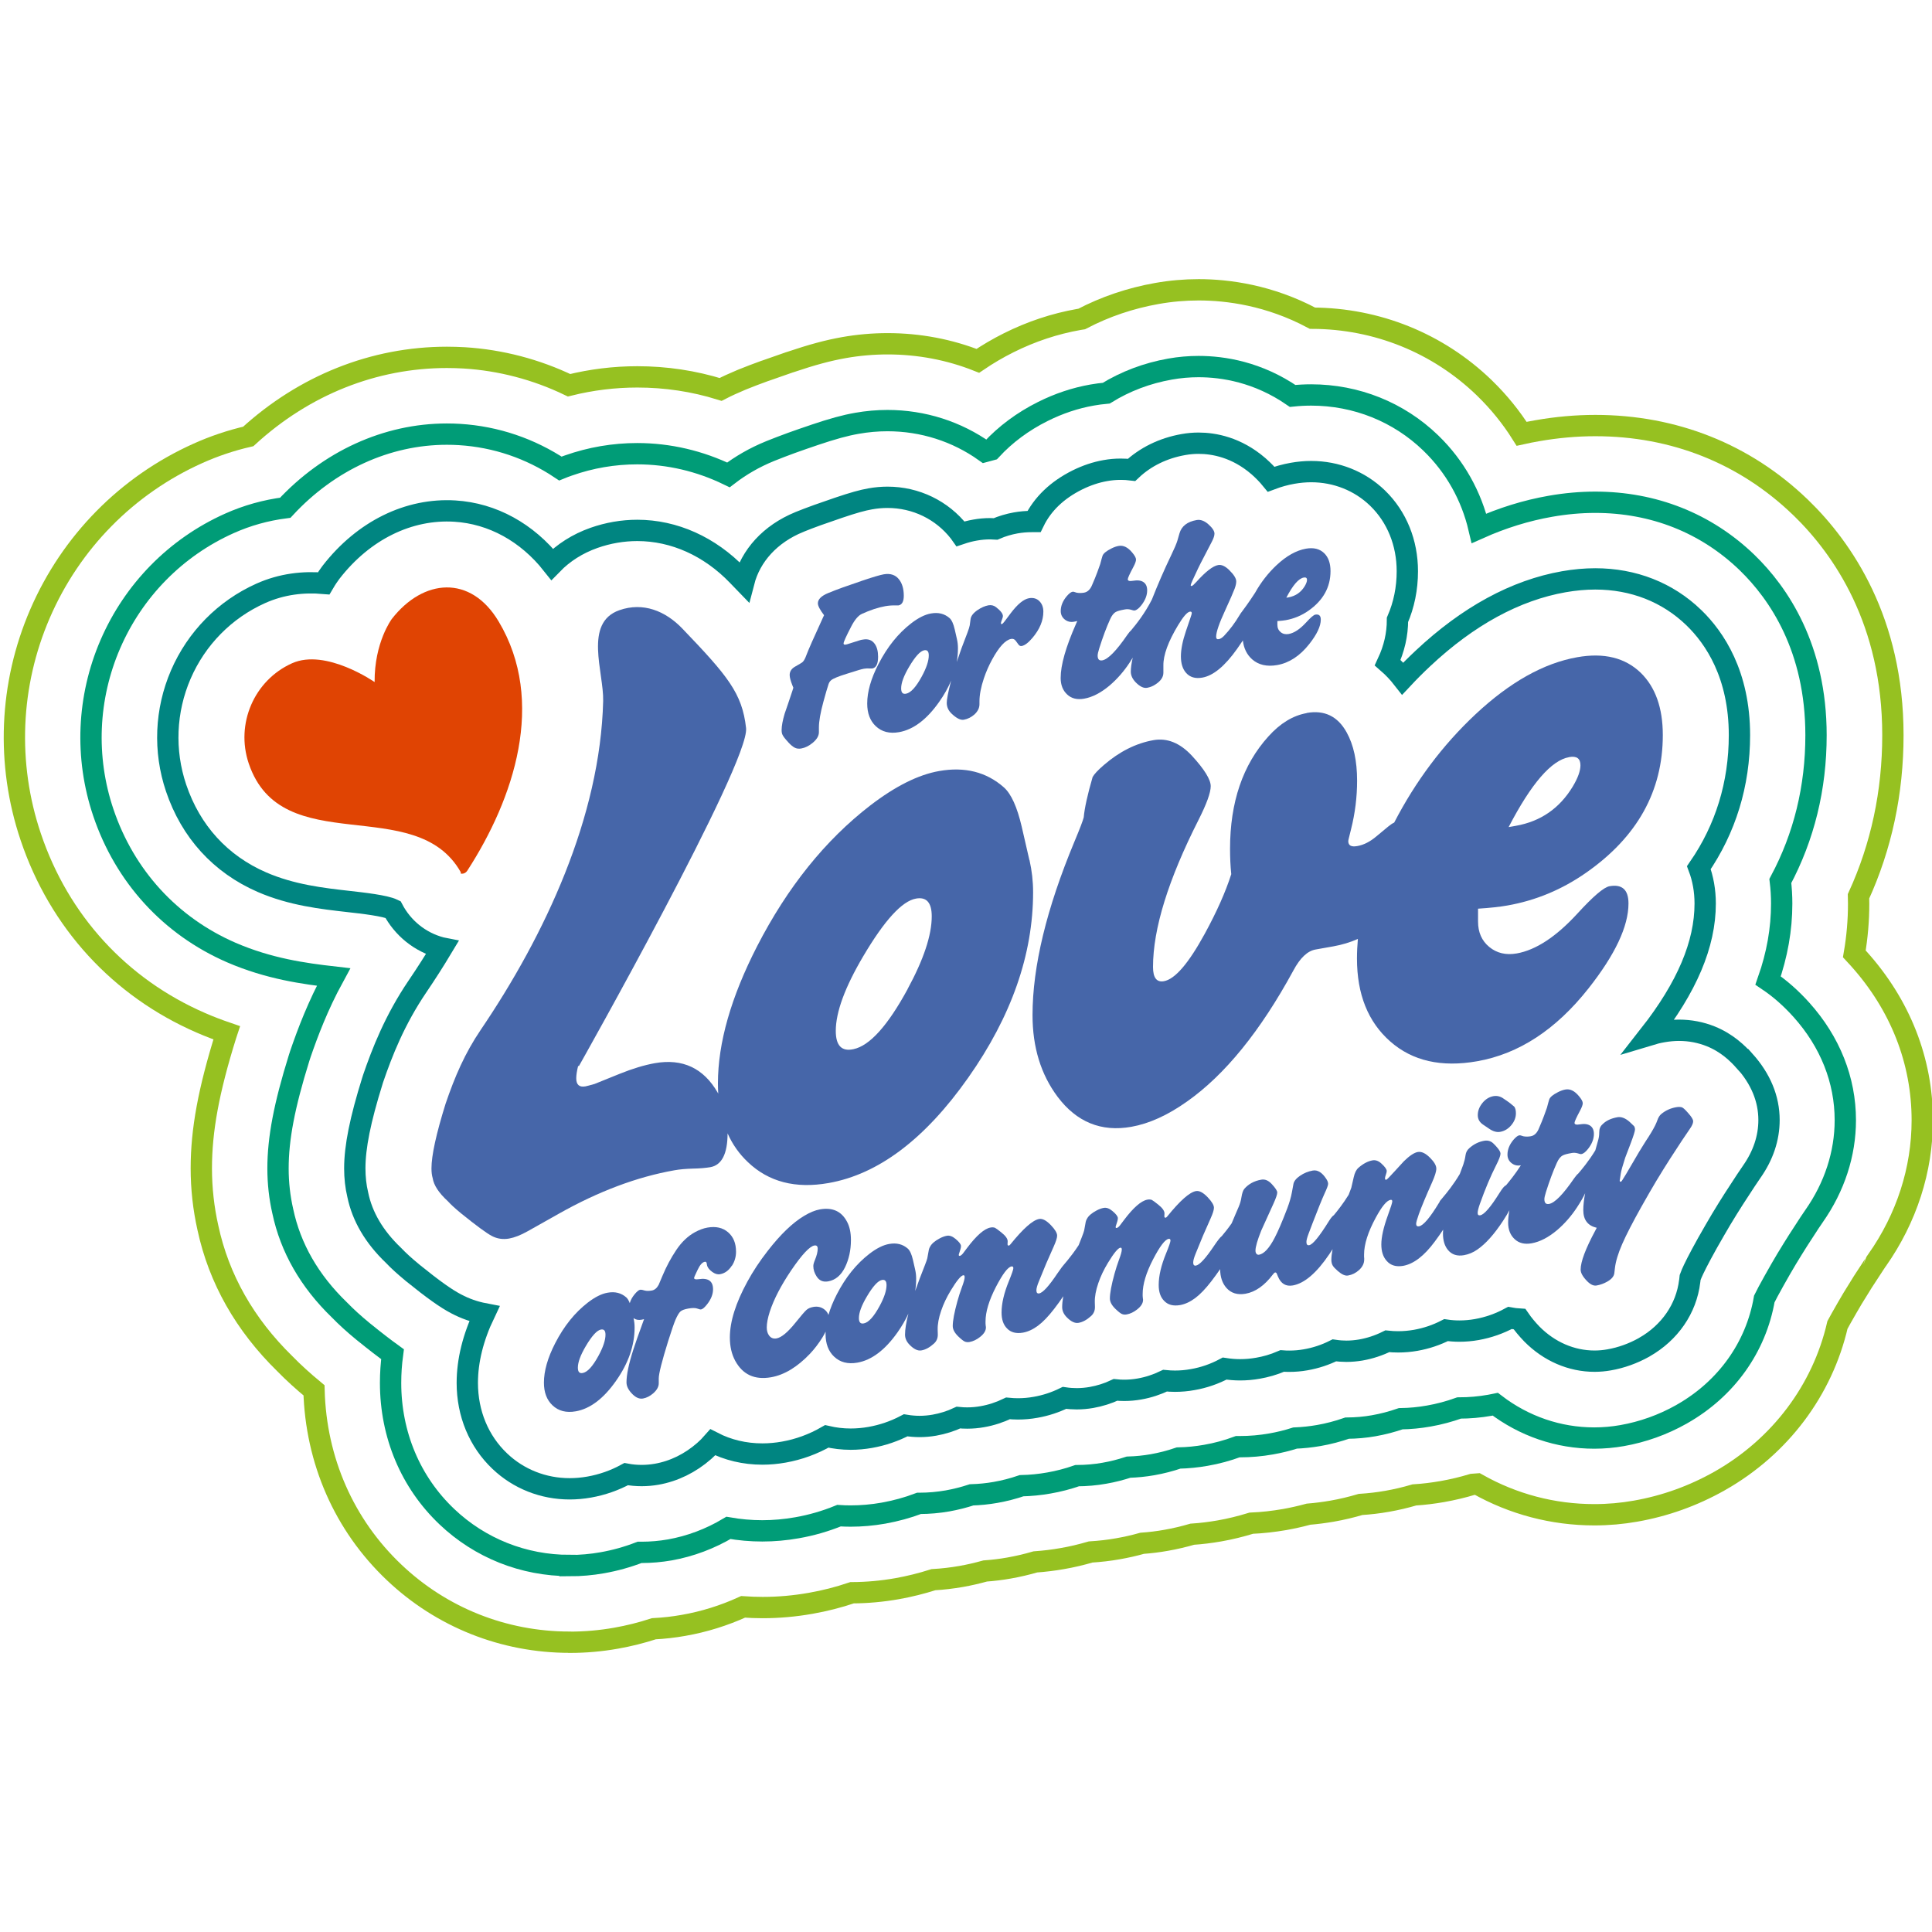
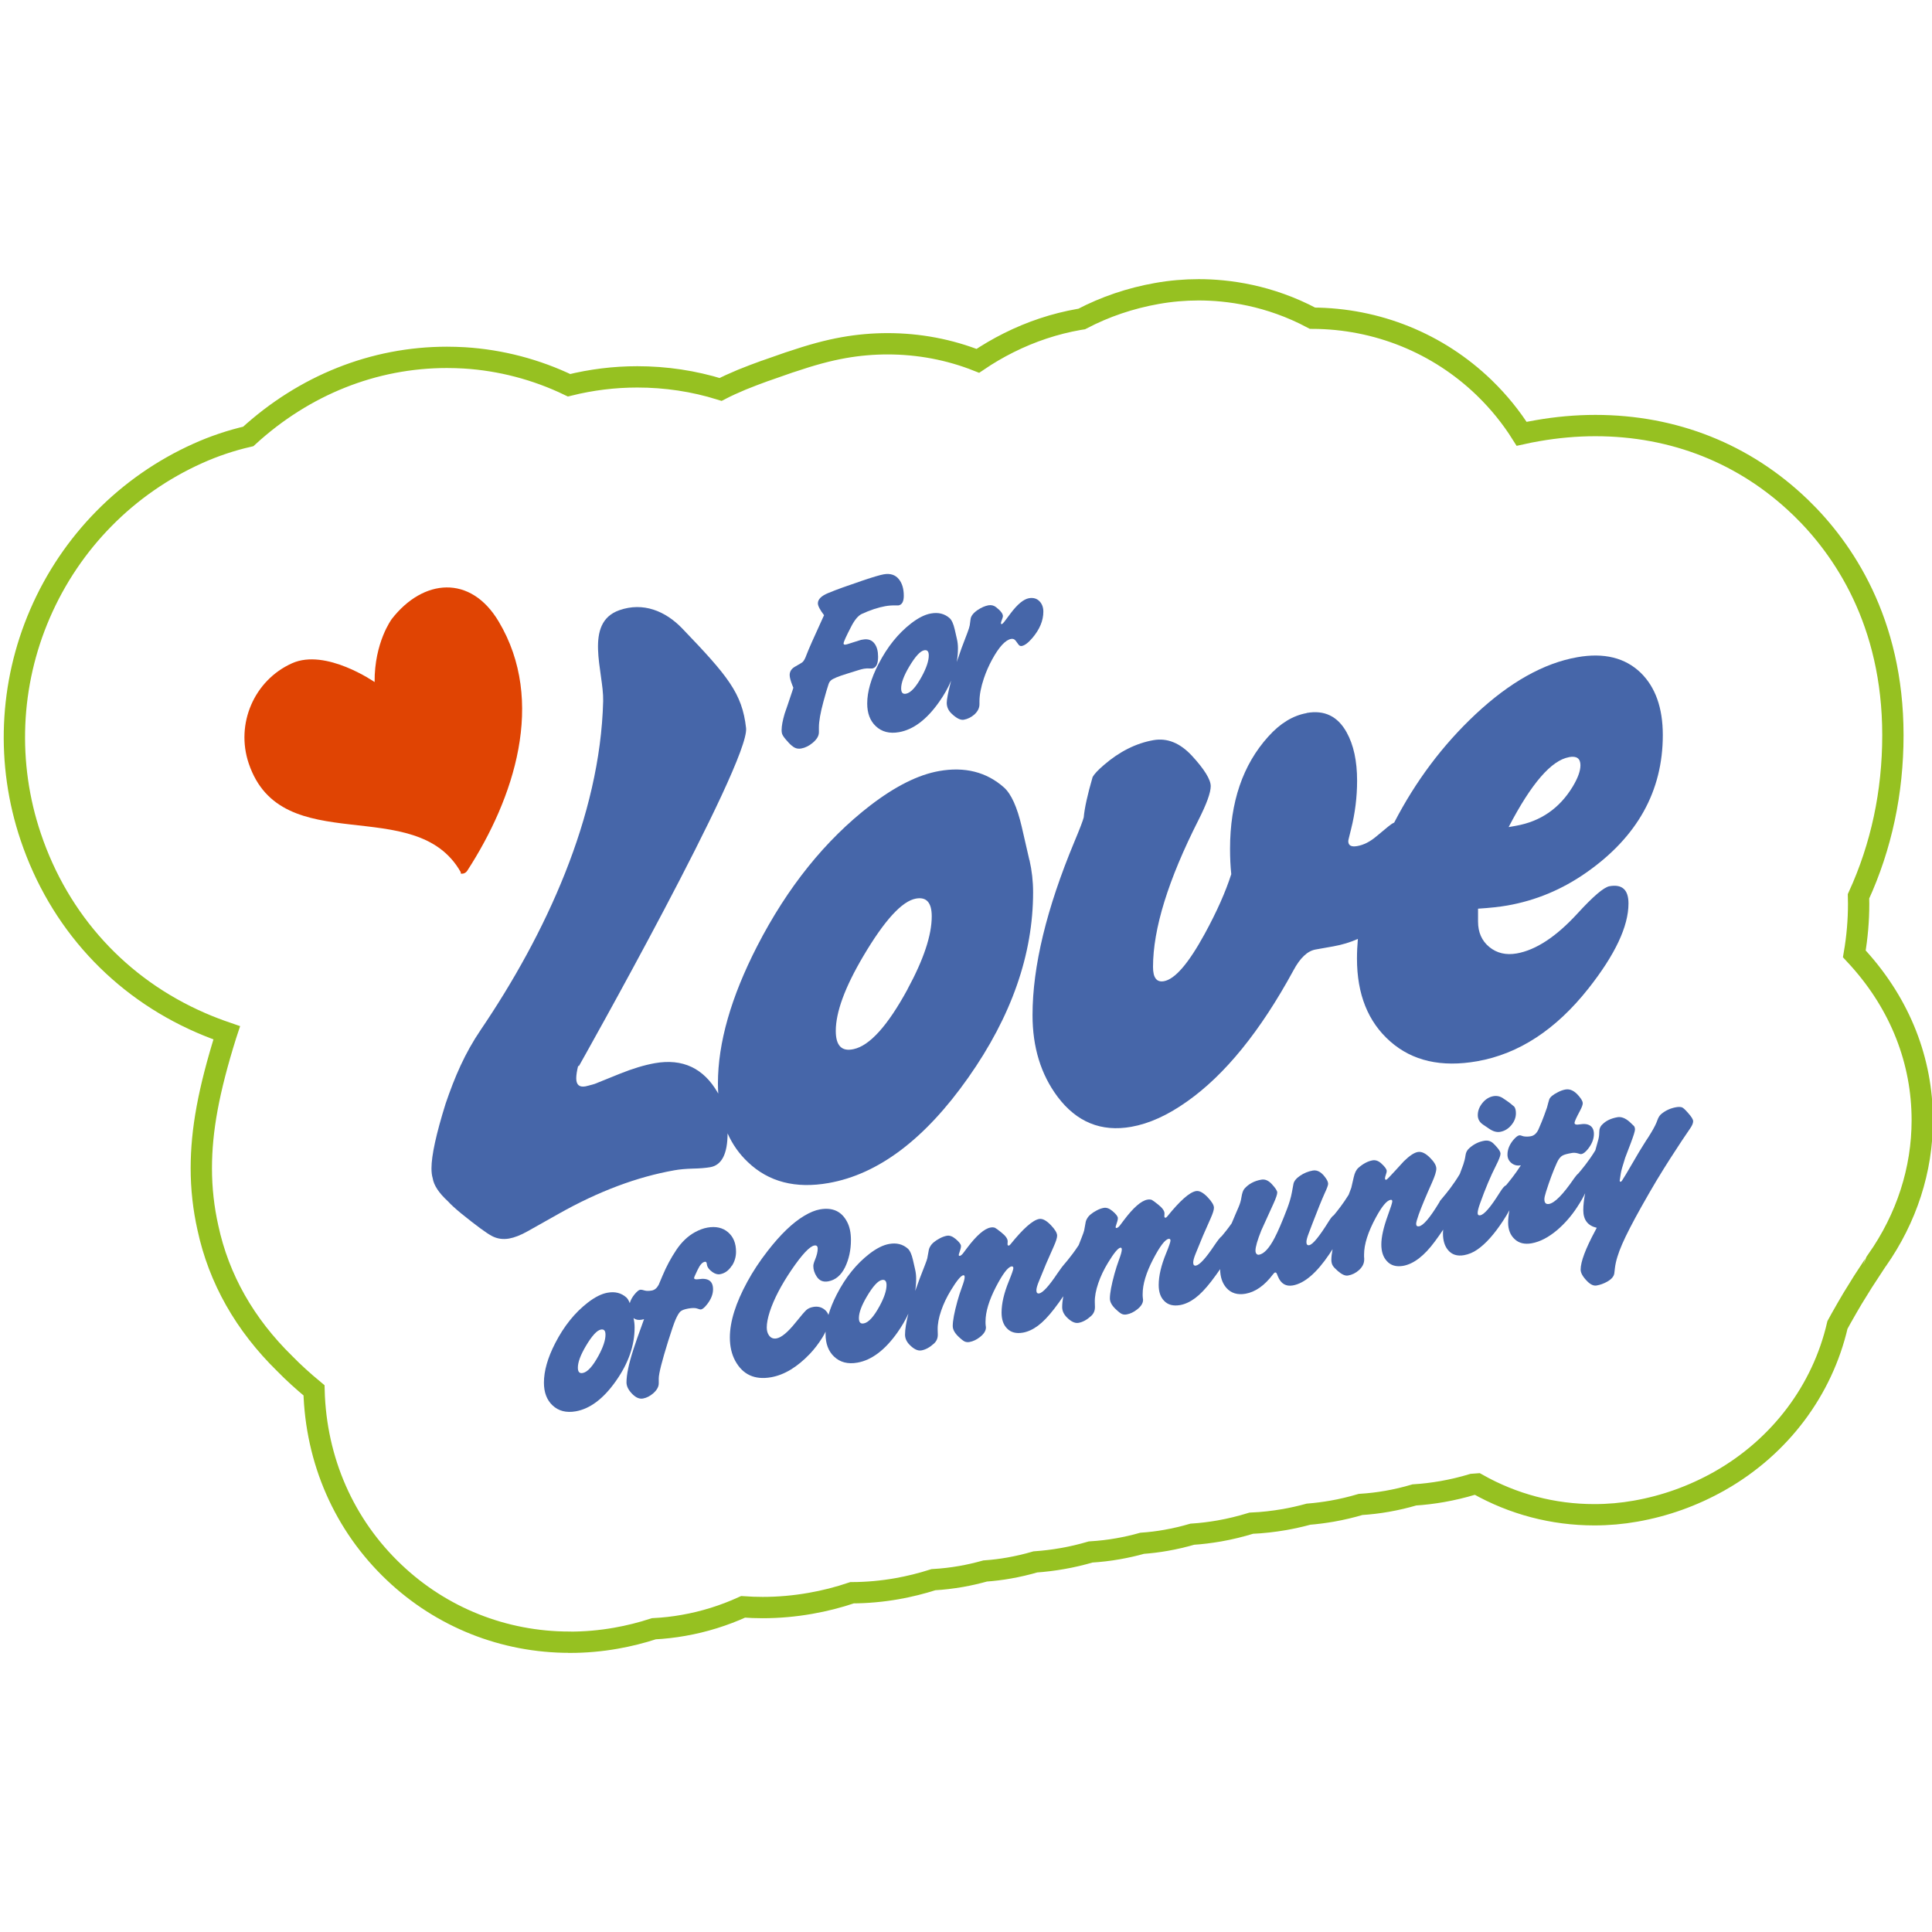
<svg xmlns="http://www.w3.org/2000/svg" id="Layer_1" viewBox="0 0 300 300">
  <defs>
    <style>.cls-1{stroke:#96c121;}.cls-1,.cls-2,.cls-3,.cls-4{fill:none;}.cls-1,.cls-2,.cls-4{stroke-miterlimit:10;stroke-width:3.31px;}.cls-2{stroke:#008581;}.cls-5{fill:#e04403;}.cls-6{fill:#4666a9;}.cls-4{stroke:#009c77;}</style>
  </defs>
  <path class="cls-1" d="m88.44,255c-10.21,0-19.88-3.85-27.24-10.84-7.76-7.35-12.15-17.36-12.44-28.27-1.74-1.44-3.18-2.75-4.51-4.11-6.24-6.1-10.27-13.21-11.97-21.14-.67-2.98-1.02-6.08-1.02-9.22,0-5.93,1.14-12.11,3.82-20.68.04-.12.08-.25.12-.37-1.31-.45-2.66-.96-4.01-1.55-12.61-5.48-22-15.73-26.42-28.88-3.82-11.34-3.31-23.65,1.44-34.64,4.8-11.11,13.51-19.96,24.52-24.9,2.51-1.13,5.13-2.01,7.82-2.63,8.68-7.95,19.49-12.28,30.85-12.28.9,0,1.81.03,2.71.08,5.63.35,11.16,1.8,16.25,4.25,3.47-.86,7.02-1.3,10.6-1.3,4.43,0,8.76.65,12.94,1.95,1.01-.52,2.04-.99,3.1-1.43.07-.03.16-.07.26-.11,1.11-.45,2.29-.9,3.48-1.33l.13-.04c1.29-.46,2.52-.89,3.66-1.28l.13-.04c3.47-1.17,5.9-1.82,8.36-2.26,2.25-.4,4.54-.6,6.81-.6,4.86,0,9.6.9,14.01,2.65,1.52-1.03,3.12-1.97,4.8-2.81,3.48-1.74,7.15-2.96,10.91-3.62.14-.02.28-.05.42-.07,3.63-1.9,7.55-3.23,11.68-3.96,2.14-.38,4.32-.57,6.48-.57,4.51,0,10.95.83,17.67,4.41,10.02.04,19.48,3.87,26.64,10.77.01.01.13.13.13.13,2.18,2.12,4.1,4.49,5.71,7.05.81-.18,1.62-.34,2.44-.48,3.02-.53,6.05-.8,9.01-.8,12.21,0,23.21,4.38,31.81,12.66.02.01.1.1.12.11,6.51,6.33,14.27,17.59,14.27,35.31,0,8.87-1.79,17.27-5.34,25.02.01.38.02.76.02,1.14,0,2.59-.22,5.2-.67,7.8.23.25.47.5.7.76,6.44,7.17,9.85,15.85,9.85,25.07,0,7.69-2.43,15.21-7.02,21.74,0,.01-.53.75-2.21,3.36-.47.74-1,1.6-1.59,2.57-.49.82-1.09,1.86-1.79,3.1-.22.39-.4.73-.56,1.02-2.34,10.13-8.89,18.86-18.2,24.17-.01,0-.16.09-.16.09-4.07,2.29-8.43,3.85-12.99,4.65-2.09.37-4.24.56-6.39.56-6.43,0-12.62-1.64-18.17-4.77-.25.02-.5.03-.75.05-1.55.47-3.12.84-4.7,1.12-1.44.25-2.89.43-4.34.52-1.39.41-2.8.74-4.22.99-1.35.24-2.74.4-4.13.49-1.45.43-2.93.78-4.41,1.04-1.22.21-2.44.37-3.67.47-1.22.33-2.46.61-3.69.83-1.73.3-3.47.5-5.2.57-1.63.5-3.29.91-4.95,1.2-1.39.24-2.8.42-4.21.51-1.34.39-2.71.71-4.07.95-1.23.22-2.47.37-3.72.46-1.23.35-2.49.63-3.74.85-1.4.25-2.82.41-4.26.5-1.44.42-2.9.77-4.36,1.02-1.4.25-2.81.42-4.22.52-1.34.39-2.71.71-4.07.95-1.23.22-2.47.37-3.72.46-1.23.34-2.47.63-3.72.85-1.43.25-2.87.42-4.31.5-1.85.59-3.74,1.06-5.65,1.4-2.32.41-4.67.62-6.99.63-2.1.71-4.25,1.26-6.43,1.64-2.48.44-4.98.66-7.45.66-1.02,0-2.03-.04-3.04-.11-2.96,1.35-6.06,2.32-9.27,2.88-1.51.27-3.05.44-4.59.52-1.92.63-3.89,1.12-5.88,1.47-2.37.42-4.78.63-7.17.63Z" />
  <path class="cls-5" d="m71.55,135.65s.61.16,1.01-.45c7.25-11.19,12.28-26.29,4.87-38.7-4.36-7.31-11.72-6.65-16.59-.39,0,0-2.72,3.62-2.67,9.8,0,0-7.57-5.27-12.82-2.92-5.89,2.64-8.8,9.41-6.73,15.55,5.1,15.14,25.9,4.5,32.92,16.88" />
-   <path class="cls-3" d="m93.32,206.46c-.63.11-1.41.97-2.36,2.58-.82,1.38-1.23,2.5-1.23,3.34,0,.66.26.93.79.82.72-.15,1.53-1.04,2.42-2.68.72-1.33,1.08-2.42,1.08-3.26,0-.61-.23-.88-.7-.8Z" />
  <path class="cls-3" d="m132.53,162.91c2.51-.52,5.3-3.63,8.39-9.31,2.51-4.62,3.76-8.39,3.76-11.31,0-2.13-.81-3.05-2.44-2.76-2.17.38-4.91,3.37-8.2,8.96-2.84,4.8-4.26,8.66-4.26,11.59,0,2.3.92,3.24,2.76,2.83Z" />
-   <path class="cls-3" d="m140.72,107.71c.72-.15,1.53-1.04,2.42-2.68.72-1.33,1.08-2.42,1.08-3.26,0-.61-.23-.88-.7-.8-.63.11-1.41.97-2.36,2.58-.82,1.38-1.23,2.5-1.23,3.34,0,.66.26.93.79.82Z" />
  <path class="cls-3" d="m200.06,92.75c1.11-.2,1.95-.78,2.54-1.76.23-.38.34-.7.34-.95,0-.3-.17-.42-.51-.37-.79.14-1.7,1.18-2.71,3.13l.2-.03s.08-.01.13-.02Z" />
  <path class="cls-3" d="m136.96,198.76c-.63.11-1.41.97-2.36,2.58-.82,1.38-1.23,2.5-1.23,3.34,0,.66.26.93.79.82.72-.15,1.53-1.04,2.42-2.68.72-1.33,1.08-2.42,1.08-3.26,0-.61-.23-.88-.7-.8Z" />
  <path class="cls-6" d="m202.9,110.73c-2.13.38-4.11,1.58-5.95,3.63-3.97,4.39-5.95,10.2-5.95,17.45,0,1.38.06,2.69.19,3.93-.88,2.75-2.25,5.84-4.13,9.28-2.51,4.59-4.61,7.03-6.33,7.34-1.13.2-1.69-.54-1.69-2.21,0-5.93,2.36-13.55,7.08-22.86,1.25-2.48,1.88-4.21,1.88-5.22s-.98-2.62-2.94-4.74c-1.84-1.97-3.82-2.77-5.95-2.4-2.71.48-5.28,1.77-7.7,3.86-.92.79-1.5,1.41-1.75,1.87-.79,2.73-1.25,4.81-1.38,6.26-.13.52-.61,1.78-1.44,3.76-4.34,10.41-6.51,19.4-6.51,26.95,0,4.97,1.29,9.19,3.88,12.66,2.96,3.95,6.79,5.51,11.46,4.68,2.76-.49,5.64-1.79,8.64-3.92,5.89-4.14,11.4-10.93,16.53-20.36,1.04-1.95,2.19-3.03,3.44-3.25.79-.14,1.34-.24,1.63-.29l1.13-.2c1.34-.24,2.61-.62,3.81-1.15-.09,1.02-.14,2.03-.14,3.04,0,5.56,1.72,9.85,5.17,12.88,3.44,3.03,7.94,4.05,13.5,3.07,6.47-1.14,12.23-4.91,17.29-11.32,4.13-5.24,6.2-9.63,6.2-13.18,0-2.13-.98-3.02-2.94-2.68-.88.15-2.55,1.58-5.01,4.27-3.3,3.59-6.43,5.64-9.4,6.17-1.67.29-3.09-.04-4.26-1-1.17-.96-1.75-2.28-1.75-3.95v-2c1.89-.12,3.4-.29,4.53-.49,4.45-.78,8.53-2.49,12.27-5.11,7.93-5.54,11.89-12.66,11.89-21.36,0-4.22-1.15-7.45-3.44-9.68-2.42-2.33-5.7-3.14-9.83-2.41-5.22.92-10.49,3.88-15.82,8.87-5.1,4.78-9.3,10.39-12.62,16.81-.27.12-.57.32-.92.61l-1.82,1.51c-1,.85-2,1.36-3.01,1.53-.92.16-1.38-.09-1.38-.77,0-.08.04-.28.12-.59l.31-1.25c.63-2.5.94-5.02.94-7.54,0-3.06-.54-5.57-1.63-7.52-1.38-2.49-3.45-3.49-6.2-3Zm40.76,6.83c1.17-.21,1.75.22,1.75,1.27,0,.88-.4,1.98-1.19,3.3-2.05,3.39-4.99,5.42-8.83,6.1-.17.03-.31.06-.44.08l-.69.12c3.51-6.76,6.64-10.38,9.39-10.86Z" />
  <path class="cls-6" d="m113.66,196.54c.42-.66.63-1.39.63-2.17,0-1.31-.41-2.32-1.24-3.03s-1.89-.95-3.2-.72c-.63.11-1.27.35-1.95.72-1.09.6-2.06,1.52-2.89,2.76-.83,1.24-1.54,2.57-2.13,3.98-.19.48-.39.95-.6,1.42-.28.52-.63.81-1.06.89-.45.08-.81.08-1.08.01l-.38-.1c-.14-.03-.26-.04-.36-.03-.22.04-.51.28-.88.73-.36.44-.6.89-.73,1.35-.16-.41-.34-.71-.54-.89-.78-.69-1.75-.94-2.9-.73-.93.16-1.95.67-3.07,1.53-2.02,1.56-3.71,3.66-5.07,6.31-1.17,2.27-1.75,4.32-1.75,6.13,0,1.5.44,2.68,1.33,3.52.93.88,2.13,1.19,3.61.93,2.22-.39,4.31-1.96,6.24-4.71,1.94-2.75,2.9-5.51,2.9-8.3,0-.48-.05-.96-.16-1.43v-.03c.33.25.74.33,1.22.25.22-.04.35-.07.41-.09l-.13.35c-.76,2.07-1.27,3.54-1.55,4.42-.7,2.18-1.05,3.86-1.05,5.05,0,.61.32,1.23.95,1.85.54.53,1.08.75,1.62.65.55-.1,1.08-.37,1.6-.82.56-.5.84-1.01.84-1.54v-.41s0-.34,0-.34c0-.75.49-2.68,1.46-5.8.53-1.68.91-2.79,1.14-3.32.28-.64.53-1.06.75-1.27.22-.21.63-.36,1.24-.47.64-.11,1.12-.11,1.44.02.26.1.45.14.54.12.24-.04.55-.31.94-.8.61-.78.92-1.56.92-2.33,0-1.27-.74-1.8-2.22-1.57-.48.07-.72.01-.72-.18,0-.07.04-.2.13-.38l.41-.88c.36-.77.73-1.19,1.12-1.26.16-.03.25.05.29.22l.05.28c.07.37.34.73.81,1.07.43.31.84.43,1.21.36.75-.13,1.36-.58,1.84-1.33Zm-20.72,13.97c-.89,1.64-1.7,2.53-2.42,2.68-.53.12-.79-.15-.79-.82,0-.84.41-1.95,1.23-3.34.95-1.61,1.74-2.47,2.36-2.58.47-.08.7.18.7.8,0,.84-.36,1.93-1.08,3.26Z" />
  <path class="cls-6" d="m233.4,170.54c-.47-.31-.97-.42-1.5-.33-.66.12-1.23.47-1.71,1.06-.48.59-.72,1.22-.72,1.89,0,.6.26,1.08.79,1.45l.99.67c.6.41,1.17.57,1.71.47.66-.12,1.23-.46,1.71-1.03.48-.57.72-1.19.72-1.85,0-.44-.08-.78-.25-1.02-.45-.39-.82-.69-1.14-.9l-.61-.41Z" />
  <path class="cls-6" d="m261.99,172.67c-.36-.41-.63-.64-.79-.71-.23-.09-.54-.1-.94-.03-.85.15-1.61.49-2.27,1.03-.28.22-.49.56-.65,1.03-.16.47-.47,1.09-.94,1.87-.17.28-.3.5-.4.65-.2.32-.34.53-.4.61-.17.27-.32.52-.47.75-.34.53-.85,1.38-1.53,2.56-.89,1.54-1.47,2.5-1.73,2.89-.07.11-.14.17-.2.18-.11.02-.16-.04-.16-.17,0-.06,0-.11.02-.15l.14-.93c.06-.42.29-1.25.69-2.48.01-.05.3-.81.87-2.28.43-1.15.65-1.85.65-2.1,0-.2-.05-.38-.14-.52-.28-.28-.51-.5-.7-.67-.66-.58-1.29-.82-1.88-.72-1,.18-1.77.54-2.31,1.09-.35.3-.52.71-.52,1.23,0,.42-.05.8-.14,1.14l-.47,1.69c-1.05,1.72-2.13,2.99-2.65,3.6-.18.14-.4.4-.66.77-1.7,2.48-2.99,3.79-3.88,3.95-.48.08-.72-.16-.72-.74,0-.22.08-.59.25-1.13.55-1.74,1.11-3.24,1.68-4.5.25-.57.55-.96.9-1.15.24-.14.71-.27,1.41-.39.31-.06.62-.04.94.05l.31.09c.11.03.2.04.27.02.3-.05.64-.32,1.03-.81.6-.77.9-1.54.9-2.31,0-.59-.19-1.02-.57-1.28-.38-.26-.92-.33-1.61-.21-.55.1-.83.02-.83-.23,0-.19.28-.81.83-1.84.3-.56.45-.96.45-1.22,0-.26-.2-.63-.6-1.1-.67-.81-1.37-1.15-2.09-1.02-.35.06-.73.19-1.14.4-.78.39-1.24.77-1.37,1.13-.06.17-.18.6-.36,1.29-.34.97-.61,1.7-.81,2.18-.18.43-.32.75-.41.97-.29.76-.72,1.19-1.3,1.29-.41.07-.79.07-1.15,0l-.41-.13c-.07-.02-.15-.03-.23-.01-.24.04-.54.28-.9.7-.61.73-.92,1.5-.92,2.29,0,.54.21.98.62,1.31.41.33.89.45,1.43.35.01,0,.02,0,.03,0-.91,1.42-1.81,2.51-2.32,3.12,0,0,0,0,0,0-.2.04-.54.43-1.01,1.19-1.37,2.19-2.36,3.34-2.98,3.45-.26.05-.4-.07-.4-.36s.12-.78.36-1.45c.82-2.3,1.65-4.27,2.49-5.92.47-.92.7-1.54.7-1.84,0-.25-.2-.61-.61-1.06-.22-.25-.34-.38-.38-.4-.41-.47-.93-.65-1.55-.54-.85.15-1.62.53-2.31,1.15-.33.29-.52.64-.58,1.08-.07.51-.19.99-.35,1.46-.09.25-.27.73-.54,1.46-.99,1.67-2.04,2.95-2.64,3.66-.06.06-.13.14-.19.23-.15.18-.26.31-.3.36l.03.02c-.04.07-.09.13-.13.21-1.4,2.31-2.43,3.53-3.1,3.65-.3.05-.45-.08-.45-.39,0-.22.14-.71.41-1.48.42-1.17,1.11-2.82,2.07-4.97.43-.97.65-1.67.65-2.12,0-.47-.32-1.03-.96-1.67-.7-.71-1.33-1.01-1.91-.91-.57.1-1.29.58-2.16,1.43-.05.04-.53.57-1.44,1.57-.78.86-1.21,1.3-1.3,1.31-.13.02-.2-.05-.2-.22,0-.12.05-.33.16-.64.07-.2.11-.37.11-.49,0-.28-.28-.67-.83-1.17-.44-.41-.91-.58-1.39-.49-.71.13-1.44.51-2.18,1.16-.33.29-.57.77-.72,1.44-.24,1.06-.37,1.61-.38,1.65l-.41,1.09c-.86,1.39-1.73,2.48-2.3,3.17-.19.11-.45.41-.76.91-1.49,2.4-2.51,3.65-3.07,3.75-.29.05-.43-.12-.43-.5,0-.26.11-.69.33-1.27l.61-1.61c.81-2.12,1.44-3.67,1.89-4.67.36-.77.54-1.26.54-1.47,0-.23-.1-.5-.31-.81-.64-.97-1.33-1.39-2.07-1.26-.72.13-1.38.4-1.98.81-.6.41-.93.83-1.02,1.25l-.25,1.35c-.14.77-.39,1.6-.72,2.48-.79,2.07-1.44,3.58-1.95,4.55-.84,1.62-1.65,2.49-2.42,2.63-.17.03-.3-.02-.41-.14-.1-.12-.15-.29-.15-.5,0-.58.3-1.62.9-3.12l1.88-4.14c.4-.88.6-1.46.6-1.76,0-.26-.28-.7-.85-1.31-.52-.56-1.06-.79-1.64-.68-1.09.19-1.97.67-2.62,1.42-.2.24-.35.68-.45,1.31-.07.49-.22,1.01-.45,1.54-.23.53-.39.9-.47,1.09-.2.45-.4.92-.6,1.42-.59.84-1.14,1.52-1.53,1.98-.23.16-.62.65-1.18,1.48-1.31,1.96-2.26,2.99-2.83,3.1-.29.05-.43-.11-.43-.48,0-.3.13-.78.4-1.43l1.12-2.73,1.19-2.7c.34-.76.51-1.31.51-1.64,0-.41-.33-.95-.97-1.63-.7-.73-1.3-1.05-1.82-.96-1,.18-2.48,1.49-4.46,3.94-.1.11-.17.18-.23.19-.16.03-.23-.06-.22-.25l.02-.38c.02-.4-.31-.88-1.01-1.43-.48-.38-.8-.62-.96-.7-.19-.07-.42-.09-.68-.04-.96.17-2.18,1.23-3.64,3.17l-.61.81c-.19.25-.37.39-.52.42-.11.02-.16-.03-.16-.13,0-.06,0-.11.02-.15l.23-.73c.06-.19.09-.36.09-.52,0-.26-.28-.64-.85-1.11-.48-.4-.93-.56-1.35-.48-.34.06-.7.19-1.08.39-.78.41-1.29.85-1.52,1.31-.11.18-.19.4-.23.69l-.2,1.1c-.04.17-.16.54-.38,1.09-.16.41-.32.81-.47,1.2-1.27,1.95-2.49,3.22-2.62,3.43h0c-.19.25-.42.57-.69.97-1.31,1.96-2.26,3-2.83,3.1-.29.05-.43-.11-.43-.48,0-.3.13-.78.4-1.42l1.12-2.73,1.19-2.7c.34-.76.51-1.31.51-1.64,0-.41-.32-.95-.97-1.63-.7-.73-1.31-1.05-1.82-.96-1,.18-2.48,1.49-4.46,3.94-.1.11-.17.18-.23.19-.16.03-.23-.06-.22-.25l.02-.38c.02-.4-.31-.88-1.01-1.43-.48-.38-.8-.62-.96-.7-.19-.07-.42-.09-.69-.04-.96.17-2.18,1.23-3.64,3.17l-.61.81c-.19.25-.37.39-.52.42-.11.02-.16-.03-.16-.13,0-.06,0-.11.02-.15l.23-.73c.06-.19.09-.36.09-.52,0-.26-.28-.64-.85-1.11-.48-.4-.93-.56-1.35-.48-.34.06-.7.19-1.08.39-.78.41-1.29.85-1.52,1.31-.11.18-.19.4-.23.69l-.2,1.1c-.04.17-.16.54-.38,1.09-.58,1.46-1.08,2.78-1.5,3.99.1-.63.15-1.27.15-1.9,0-.48-.05-.96-.16-1.43l-.34-1.49c-.2-.88-.47-1.46-.79-1.75-.78-.69-1.75-.94-2.9-.73-.93.16-1.95.67-3.07,1.53-2.02,1.56-3.71,3.66-5.07,6.31-.57,1.11-1,2.17-1.29,3.18-.12-.33-.33-.62-.63-.85-.49-.38-1.07-.51-1.73-.39-.44.08-.8.23-1.06.47-.26.23-.82.88-1.68,1.95-1.21,1.51-2.21,2.34-2.98,2.47-.47.08-.85-.07-1.14-.45-.24-.33-.36-.75-.36-1.25,0-.67.16-1.49.47-2.46.64-1.95,1.76-4.1,3.35-6.45,1.65-2.42,2.84-3.69,3.57-3.82.35-.06.52.11.52.5,0,.47-.14,1.05-.43,1.75-.17.41-.25.72-.25.93,0,.55.17,1.1.51,1.62.41.65,1,.91,1.79.77,1.13-.2,2-.93,2.62-2.18.61-1.26.92-2.67.92-4.25,0-1.13-.2-2.07-.6-2.82-.85-1.63-2.25-2.27-4.2-1.93-.75.13-1.57.47-2.47,1.01-1.79,1.07-3.67,2.88-5.65,5.43-1.24,1.59-2.29,3.18-3.16,4.78-1.82,3.33-2.72,6.22-2.72,8.67,0,1.4.28,2.6.83,3.62,1.17,2.15,3.02,3,5.56,2.56,2.06-.36,4.07-1.58,6.04-3.64.7-.74,1.34-1.58,1.93-2.52.2-.33.37-.64.51-.93,0,.13-.01.25-.01.37,0,1.5.44,2.68,1.33,3.52.93.88,2.13,1.19,3.61.93,2.22-.39,4.3-1.96,6.24-4.71.68-.97,1.24-1.93,1.68-2.9-.34,1.35-.52,2.44-.52,3.26,0,.56.23,1.09.7,1.57.67.69,1.29.98,1.84.88.65-.11,1.3-.47,1.95-1.06.41-.37.61-.84.6-1.42l-.02-.73c-.02-.86.16-1.84.54-2.95.36-1.06.86-2.11,1.5-3.16.91-1.5,1.56-2.29,1.93-2.35.14-.03.22.07.22.29,0,.28-.14.8-.43,1.57-.26.72-.5,1.45-.7,2.18-.48,1.74-.72,3.02-.72,3.84,0,.53.29,1.07.87,1.63.46.44.79.7,1.01.79.22.09.46.11.74.06.54-.1,1.08-.35,1.61-.77.61-.48.92-.97.92-1.48,0-.04,0-.12-.03-.26-.02-.13-.03-.26-.03-.36v-.18s0-.08,0-.14c0-1.49.54-3.27,1.61-5.35,1.05-2.02,1.85-3.09,2.42-3.19.19-.03.29.06.29.27,0,.2-.23.87-.69,2-.76,1.85-1.14,3.48-1.14,4.89,0,1.08.28,1.9.85,2.47.59.62,1.41.83,2.47.65.78-.14,1.56-.5,2.34-1.08.78-.58,1.61-1.45,2.5-2.6.55-.72,1.03-1.37,1.42-1.97-.11.64-.17,1.21-.17,1.68,0,.56.23,1.09.7,1.57.67.69,1.29.98,1.84.88.65-.11,1.3-.47,1.95-1.06.41-.37.61-.84.6-1.42l-.02-.73c-.02-.86.16-1.84.54-2.95.36-1.06.86-2.11,1.5-3.16.91-1.5,1.56-2.29,1.93-2.35.14-.03.22.07.22.29,0,.28-.14.8-.43,1.57-.26.72-.5,1.45-.7,2.18-.48,1.74-.72,3.03-.72,3.84,0,.53.29,1.07.87,1.63.46.44.79.7,1.01.79s.46.11.74.06c.54-.1,1.08-.35,1.61-.77.61-.48.92-.97.92-1.48,0-.04,0-.12-.03-.26-.02-.13-.03-.26-.03-.36v-.18s0-.08,0-.14c0-1.49.54-3.28,1.61-5.35,1.05-2.02,1.85-3.09,2.42-3.19.19-.03.29.06.29.27,0,.2-.23.87-.69,2-.76,1.85-1.14,3.48-1.14,4.89,0,1.08.28,1.9.85,2.47.59.62,1.41.83,2.47.65.78-.14,1.56-.5,2.34-1.08.78-.58,1.61-1.45,2.5-2.6.53-.69.99-1.33,1.38-1.9.01,1.22.34,2.2.99,2.93.73.81,1.71,1.1,2.94.89,1.54-.27,2.96-1.27,4.26-2.99.14-.19.26-.3.34-.31.12-.02.21.04.27.19l.18.44c.46,1.11,1.23,1.57,2.31,1.38,1.8-.32,3.7-1.94,5.68-4.88.18-.26.34-.51.49-.75-.13.68-.19,1.23-.19,1.64,0,.36.07.65.2.88.13.23.39.51.78.85.64.56,1.17.8,1.61.72.64-.11,1.2-.39,1.7-.84.54-.49.81-1.04.81-1.65v-.2s-.02-.1-.02-.19v-.38c0-1.58.61-3.51,1.84-5.77.93-1.71,1.68-2.62,2.27-2.72.18-.03.27.05.27.24,0,.2-.23.93-.69,2.18-.67,1.85-1.01,3.35-1.01,4.51,0,1.09.28,1.95.85,2.57.61.69,1.46.93,2.53.75,1.64-.29,3.28-1.55,4.92-3.77.5-.67.93-1.29,1.3-1.85-.02.2-.03.39-.03.57,0,1.11.26,1.97.79,2.6.59.71,1.42.98,2.49.79.71-.13,1.4-.41,2.06-.87,1.29-.89,2.62-2.37,3.99-4.46.4-.61.73-1.16.99-1.65-.13.71-.2,1.35-.2,1.93,0,1.08.34,1.94,1.01,2.56.67.63,1.55.84,2.63.65,1.3-.23,2.63-.92,3.99-2.07,1.15-.99,2.18-2.16,3.07-3.52.56-.85.98-1.58,1.26-2.19-.19,1-.29,1.88-.29,2.62,0,1.52.7,2.43,2.09,2.75l-.23.44c-1.52,2.83-2.27,4.84-2.27,6.05,0,.52.34,1.12,1.03,1.82.51.51.99.73,1.44.65.58-.1,1.13-.3,1.66-.6.67-.38,1.04-.82,1.1-1.31l.09-.77c.12-1.06.5-2.31,1.13-3.75.63-1.45,1.63-3.38,2.99-5.81.89-1.58,1.66-2.91,2.31-4,.78-1.29,1.5-2.45,2.15-3.46,1.41-2.18,2.42-3.72,3.05-4.61.35-.49.52-.89.52-1.19,0-.28-.25-.69-.76-1.26Zm-125.41,30.14c-.89,1.64-1.7,2.53-2.42,2.68-.53.12-.79-.15-.79-.82,0-.84.41-1.95,1.23-3.34.95-1.61,1.74-2.47,2.36-2.58.47-.08.7.18.7.8,0,.84-.36,1.93-1.08,3.26Z" />
  <path class="cls-6" d="m122.39,115.25c.41.45.76.73,1.06.87s.63.17.99.1c.6-.11,1.18-.4,1.75-.87.65-.54.97-1.09.97-1.65v-.74c0-.94.23-2.27.7-4,.35-1.28.61-2.18.79-2.7.08-.26.21-.46.38-.61.29-.27,1.11-.61,2.47-1.03l1.89-.59c.28-.08.53-.15.76-.19.3-.05.61-.07.94-.04.14.01.26,0,.36,0,.6-.11.9-.71.9-1.82,0-.84-.17-1.51-.52-2-.42-.59-1.03-.81-1.82-.67-.2.02-.41.07-.63.15l-1.8.57s-.13.04-.25.06c-.23.04-.34-.02-.34-.17,0-.24.4-1.12,1.19-2.64.54-1.05,1.09-1.69,1.64-1.95,1.31-.6,2.52-1,3.63-1.2.55-.1,1.12-.14,1.7-.12.17,0,.29,0,.36,0,.55-.1.83-.6.83-1.5,0-1.07-.25-1.92-.74-2.54-.55-.71-1.35-.97-2.38-.79-.55.1-1.62.41-3.19.94-.96.33-2.01.69-3.14,1.09-.78.28-1.54.57-2.27.87-1.08.44-1.62.98-1.62,1.6,0,.4.32,1.01.96,1.85l-.2.43c-1.42,3.09-2.26,5-2.53,5.73-.2.57-.41.94-.61,1.12-.07.07-.46.31-1.17.71-.55.31-.83.75-.83,1.3,0,.36.14.88.41,1.57l.16.4-.14.46c-.57,1.71-.97,2.9-1.21,3.57-.31,1.05-.47,1.9-.47,2.54,0,.34.05.6.16.78.1.22.38.59.87,1.11Z" />
  <path class="cls-6" d="m136.41,103.11c-1.17,2.27-1.75,4.32-1.75,6.13,0,1.5.44,2.68,1.33,3.52.93.88,2.13,1.19,3.61.93,2.22-.39,4.31-1.96,6.24-4.71.77-1.09,1.39-2.19,1.85-3.29-.02.09-.05.18-.07.27-.41,1.61-.61,2.67-.61,3.17,0,.64.25,1.2.74,1.67.76.73,1.4,1.05,1.91.96.6-.11,1.15-.38,1.64-.81.53-.49.79-1.02.79-1.6v-.43c0-1.03.23-2.22.68-3.57.35-1.04.78-2.01,1.28-2.93,1.08-1.98,2.07-3.05,2.96-3.21.29-.05.52.04.7.28l.45.61c.13.17.29.24.49.21.47-.08,1.02-.5,1.66-1.25,1.13-1.33,1.7-2.69,1.7-4.09,0-.67-.21-1.22-.62-1.63-.41-.41-.95-.56-1.61-.45-.83.15-1.77.92-2.83,2.32l-.99,1.32c-.18.23-.31.36-.4.37-.1.02-.14-.02-.14-.12,0-.08.03-.2.09-.36.14-.36.22-.62.22-.76,0-.36-.35-.82-1.05-1.37-.35-.28-.75-.37-1.19-.3-.54.1-1.1.34-1.68.73-.67.46-1.04.93-1.1,1.42l-.13.96c-.04.23-.16.62-.36,1.15-.65,1.65-1.2,3.16-1.66,4.55.13-.71.19-1.43.19-2.14,0-.48-.05-.96-.16-1.43l-.34-1.49c-.2-.88-.47-1.46-.79-1.75-.78-.69-1.75-.94-2.9-.73-.93.16-1.95.67-3.07,1.53-2.02,1.56-3.71,3.66-5.07,6.31Zm7.11-2.14c.47-.08.7.18.7.8,0,.84-.36,1.93-1.08,3.26-.89,1.64-1.7,2.53-2.42,2.68-.53.12-.79-.15-.79-.82,0-.84.41-1.95,1.23-3.34.95-1.61,1.74-2.47,2.36-2.58Z" />
-   <path class="cls-6" d="m164.7,105.28c0,1.08.34,1.94,1.01,2.56.67.63,1.55.84,2.63.65,1.3-.23,2.63-.92,3.99-2.07,1.15-.99,2.18-2.16,3.07-3.52.18-.27.34-.53.49-.78-.2.9-.3,1.62-.3,2.17,0,.58.25,1.12.74,1.64.66.68,1.26.97,1.8.87.44-.08.86-.24,1.24-.49.87-.55,1.29-1.17,1.28-1.87v-1.1c-.02-1.62.74-3.71,2.3-6.29.79-1.31,1.39-1.99,1.8-2.07.2-.04.31.04.31.23,0,.08-.07.34-.22.76l-.69,2.03c-.52,1.53-.78,2.84-.78,3.93s.27,1.96.81,2.56c.6.68,1.44.92,2.51.73,1.71-.3,3.51-1.79,5.41-4.47.33-.47.62-.9.89-1.3.14,1.22.62,2.2,1.44,2.93.99.87,2.29,1.17,3.89.89,1.86-.33,3.52-1.41,4.98-3.26,1.19-1.51,1.79-2.77,1.79-3.8,0-.61-.28-.87-.85-.77-.25.04-.73.45-1.44,1.23-.95,1.03-1.85,1.63-2.71,1.78-.48.08-.89-.01-1.23-.29-.34-.28-.51-.66-.51-1.14v-.58c.54-.04.98-.08,1.3-.14,1.28-.23,2.46-.72,3.53-1.47,2.28-1.6,3.42-3.65,3.42-6.15,0-1.22-.33-2.15-.99-2.79-.7-.67-1.64-.9-2.83-.69-1.5.27-3.02,1.12-4.55,2.55-1.32,1.24-2.44,2.68-3.35,4.31-1.02,1.57-1.71,2.48-2.02,2.9-.12.15-.25.33-.39.57-.7,1.18-1.5,2.25-2.4,3.2-.29.3-.57.48-.83.52-.26.05-.4-.08-.4-.38,0-.71.47-2.08,1.41-4.11.76-1.65,1.24-2.76,1.46-3.34.17-.45.25-.83.25-1.14,0-.47-.37-1.06-1.12-1.79-.61-.59-1.17-.84-1.68-.75-.82.14-1.95,1.02-3.39,2.62-.36.4-.6.61-.72.63-.11.02-.16-.03-.16-.13,0-.13.38-.99,1.14-2.58.18-.38.32-.66.42-.85l.38-.73,1.37-2.64c.25-.49.38-.89.38-1.2,0-.41-.33-.9-.97-1.47-.61-.53-1.21-.74-1.79-.64-1.46.26-2.34.94-2.67,2.06l-.34,1.18c-.06.19-.17.49-.34.89-.29.64-.49,1.09-.61,1.33-1.08,2.25-2.08,4.55-3,6.89-1.09,2.15-2.43,3.83-3.2,4.75-.17.15-.38.39-.62.74-1.7,2.48-2.99,3.79-3.88,3.95-.48.08-.72-.16-.72-.74,0-.22.08-.59.25-1.13.55-1.74,1.11-3.24,1.68-4.5.25-.57.55-.96.9-1.15.24-.14.71-.27,1.41-.39.31-.06.63-.04.94.05l.31.09c.11.03.2.04.27.02.3-.05.64-.32,1.03-.81.6-.77.9-1.54.9-2.31,0-.59-.19-1.02-.57-1.28-.38-.26-.92-.33-1.61-.21-.55.1-.83.02-.83-.23,0-.19.28-.81.83-1.84.3-.56.45-.96.45-1.22s-.2-.63-.6-1.1c-.67-.81-1.37-1.15-2.09-1.02-.35.06-.73.19-1.14.4-.78.39-1.24.77-1.37,1.13-.06.17-.18.6-.36,1.29-.34.97-.61,1.7-.81,2.18-.18.43-.32.75-.41.97-.29.76-.72,1.19-1.3,1.29-.41.07-.79.07-1.15,0l-.41-.13c-.07-.02-.15-.03-.23-.01-.24.04-.54.28-.9.7-.61.73-.92,1.5-.92,2.29,0,.54.21.98.62,1.31.41.33.89.45,1.43.35.26-.05.44-.08.52-.11l-.2.45c-1.59,3.6-2.38,6.39-2.38,8.37Zm37.74-15.6c.34-.06.51.06.51.37,0,.25-.12.57-.34.95-.59.98-1.44,1.56-2.54,1.76-.05,0-.09.02-.13.02l-.2.03c1.01-1.95,1.91-2.99,2.71-3.13Z" />
-   <path class="cls-4" d="m88.44,243.09c-7.14,0-13.9-2.69-19.04-7.57-5.64-5.35-8.75-12.73-8.75-20.79,0-1.48.1-2.96.3-4.45-1.26-.91-2.69-2.01-4.38-3.38l-.2-.16c-1.46-1.2-2.64-2.28-3.7-3.37-4.62-4.47-7.56-9.61-8.76-15.29-.49-2.14-.74-4.37-.74-6.65,0-4.65.98-9.78,3.27-17.13.07-.22.14-.43.21-.65,1.15-3.34,2.71-7.48,5.14-11.94-4.55-.52-10.05-1.28-15.87-3.8-9.48-4.12-16.54-11.84-19.88-21.75-2.88-8.55-2.49-17.83,1.09-26.12,3.62-8.37,10.17-15.04,18.47-18.76,2.76-1.24,5.67-2.05,8.7-2.44,6.77-7.3,15.75-11.43,25.09-11.43.66,0,1.32.02,1.97.06,5.64.35,10.98,2.17,15.65,5.28.41-.17.83-.32,1.26-.47,3.46-1.22,7.06-1.83,10.68-1.83,4.93,0,9.73,1.14,14.16,3.29,1.92-1.47,4.07-2.71,6.42-3.67.06-.02.11-.05.17-.07,1-.4,2.04-.8,3.08-1.18.03,0,.05-.02.08-.03,1.23-.44,2.4-.85,3.48-1.21.03,0,.05-.02.08-.03,2.88-.97,4.81-1.5,6.65-1.82,1.57-.28,3.17-.42,4.74-.42,5.52,0,10.76,1.7,15.11,4.79.34-.1.67-.19,1.01-.27,2.2-2.38,4.9-4.39,8.01-5.94,2.46-1.23,5.03-2.09,7.65-2.55.72-.13,1.45-.22,2.19-.29,2.98-1.84,6.33-3.11,9.91-3.74,1.46-.26,2.94-.39,4.42-.39,3.8,0,9.21.84,14.61,4.56.96-.1,1.93-.15,2.88-.15,6.99,0,13.58,2.64,18.55,7.44,0,0,.08.08.08.08,3.71,3.6,6.25,8.15,7.43,13.19,3.63-1.62,7.33-2.77,11.1-3.43,2.34-.41,4.68-.62,6.94-.62,9.07,0,17.21,3.23,23.55,9.33,0,0,.08.08.08.08,4.86,4.72,10.66,13.21,10.66,26.76,0,8.16-1.86,15.75-5.54,22.64.14,1.16.21,2.33.21,3.51,0,3.97-.7,7.93-2.11,11.94,1.84,1.24,3.55,2.75,5.17,4.55,4.46,4.97,6.82,10.9,6.82,17.14,0,5.22-1.68,10.37-4.85,14.89-.19.27-.84,1.21-2.49,3.79-.53.83-1.12,1.79-1.77,2.86-.54.9-1.2,2.04-1.96,3.4-.74,1.32-1.22,2.23-1.51,2.82-1.29,7.48-5.89,13.95-12.77,17.86l-.12.07h0c-2.88,1.62-5.97,2.72-9.19,3.29-1.42.25-2.87.38-4.32.38-5.57,0-10.91-1.84-15.37-5.25-.28.06-.57.11-.85.16-1.58.28-3.19.42-4.77.42h0c-1.53.55-3.1.97-4.7,1.25-1.45.26-2.91.4-4.37.42-1.36.47-2.77.84-4.19,1.09-1.35.24-2.74.36-4.13.37-1.44.5-2.92.89-4.42,1.15-1.21.21-2.44.34-3.66.39-1.22.39-2.45.69-3.7.91-1.62.29-3.26.43-4.88.43-.11,0-.21,0-.32,0-1.61.6-3.27,1.05-4.95,1.34-1.4.25-2.83.39-4.24.42-1.32.45-2.67.8-4.04,1.04-1.23.22-2.48.34-3.73.38-1.22.4-2.47.72-3.74.94-1.39.25-2.81.37-4.24.38-1.43.5-2.9.88-4.39,1.14-1.41.25-2.83.39-4.24.42-1.32.45-2.67.8-4.04,1.04-1.23.22-2.48.34-3.73.38-1.22.4-2.46.71-3.73.94-1.44.25-2.9.38-4.35.38h-.07c-1.79.68-3.64,1.18-5.53,1.52-1.7.3-3.42.45-5.11.45-.6,0-1.19-.02-1.79-.06-2.11.86-4.29,1.49-6.52,1.88-1.8.32-3.61.48-5.39.48s-3.55-.16-5.26-.46c-2.83,1.69-5.91,2.85-9.11,3.42-1.44.25-2.92.38-4.38.38-.1,0-.21,0-.31,0-1.86.72-3.79,1.26-5.77,1.61-1.69.3-3.41.45-5.1.45Z" />
-   <path class="cls-2" d="m270.86,164.73c-1.03-1.16-2.69-2.79-5.22-3.81-1.55-.62-3.2-.94-4.92-.94-.83,0-1.68.08-2.54.23-.7.12-1.38.29-2.04.49,5.81-7.41,8.64-14.08,8.64-20.4,0-1.99-.34-3.87-.98-5.57,4.15-6.02,6.3-12.97,6.3-20.58,0-9.4-3.84-15.1-7.06-18.22-.01-.01-.03-.02-.04-.04-4.07-3.92-9.36-6-15.29-6-1.57,0-3.21.15-4.87.44-7.51,1.32-14.88,5.33-21.89,11.91-1.08,1.01-2.12,2.05-3.13,3.13-.71-.91-1.5-1.74-2.34-2.47,1.02-2.19,1.52-4.39,1.52-6.65,1.01-2.33,1.53-4.87,1.53-7.55,0-4.42-1.63-8.44-4.6-11.33-.01-.01-.02-.02-.04-.04-2.75-2.65-6.4-4.1-10.29-4.1-.94,0-1.91.09-2.88.26-1.14.2-2.25.51-3.34.92-.54-.66-1.17-1.31-1.9-1.96-.03-.02-.05-.05-.08-.07-3.41-2.94-6.93-3.56-9.29-3.56-.78,0-1.57.07-2.35.21-3.17.56-5.93,1.93-8.05,3.93-.56-.07-1.13-.1-1.7-.1-.79,0-1.58.07-2.36.21-1.48.26-2.96.76-4.39,1.47-3.12,1.56-5.37,3.72-6.7,6.44-.12,0-.25,0-.37,0-.82,0-1.66.07-2.49.22-1.06.19-2.1.5-3.1.93-.28-.02-.56-.03-.84-.03-.79,0-1.58.07-2.35.21-.76.13-1.51.33-2.25.58-.07-.1-.14-.19-.21-.28-2.69-3.43-6.75-5.39-11.14-5.39-.88,0-1.78.08-2.67.24-1.21.21-2.64.61-4.92,1.38-.01,0-.02,0-.03.01-1.03.35-2.15.74-3.31,1.15-.02,0-.03.01-.05.02-.92.33-1.83.68-2.7,1.03-.01,0-.03.01-.04.02-4.48,1.84-7.53,5.19-8.59,9.29-.32-.33-.63-.66-.96-1-4.33-4.51-9.86-7-15.58-7-2.27,0-4.54.39-6.73,1.16-2.55.9-4.74,2.3-6.49,4.1-3.9-4.93-9.26-7.9-15.11-8.26-7.17-.44-14.17,3-19.19,9.45-.04.05-.08.1-.12.16-.2.27-.59.81-1.06,1.61-3.13-.27-6.48.08-9.78,1.56-5.57,2.5-9.98,6.98-12.41,12.61-2.41,5.59-2.67,11.84-.73,17.6,2.28,6.77,6.89,11.83,13.33,14.63,4.63,2.01,9.35,2.54,13.51,3.01,2.14.24,5.61.63,6.83,1.22,1.5,2.84,4.14,5.08,7.49,5.96.05.01.09.02.14.03-1.2,2-2.48,4-3.83,5.99-3.52,5.2-5.46,10.16-6.89,14.33-.04.1-.07.21-.1.32-1.89,6.06-2.73,10.24-2.73,13.58,0,1.43.15,2.8.46,4.09.7,3.41,2.56,6.57,5.56,9.43.76.8,1.69,1.65,2.87,2.62.03.03.06.05.09.08,3.18,2.57,5.14,3.97,6.76,4.82,1.4.74,2.86,1.25,4.38,1.54-1.75,3.67-2.65,7.28-2.65,10.73,0,4.76,1.79,9.07,5.05,12.16,2.91,2.77,6.76,4.29,10.84,4.29,1,0,2.02-.09,3.04-.27,2.02-.36,3.94-1.03,5.74-2.01.79.15,1.59.22,2.4.22s1.55-.07,2.32-.2c2.69-.47,5.24-1.72,7.4-3.62.48-.42.93-.87,1.34-1.34,2.31,1.19,4.91,1.82,7.7,1.82,1.09,0,2.2-.1,3.32-.3,2.32-.41,4.55-1.22,6.67-2.44,1.2.28,2.44.43,3.71.43,1,0,2.02-.09,3.04-.27,1.93-.34,3.76-.97,5.5-1.88.79.13,1.52.18,2.17.18.76,0,1.53-.07,2.28-.2,1.3-.23,2.55-.62,3.74-1.18.45.05.91.07,1.37.07.78,0,1.57-.07,2.35-.21,1.38-.24,2.71-.68,3.98-1.29.51.05,1.02.08,1.54.08.91,0,1.84-.08,2.77-.25,1.54-.27,3.03-.76,4.46-1.46.68.1,1.32.14,1.9.14.76,0,1.53-.07,2.28-.2,1.3-.23,2.55-.62,3.74-1.18.45.05.91.07,1.37.07.78,0,1.57-.07,2.35-.21,1.38-.24,2.71-.68,3.98-1.29.51.05,1.02.08,1.54.08.91,0,1.84-.08,2.76-.25,1.72-.3,3.37-.87,4.95-1.71.78.12,1.58.19,2.39.19.93,0,1.87-.08,2.81-.25,1.1-.19,2.38-.53,3.74-1.12.36.03.73.04,1.1.04.84,0,1.69-.07,2.53-.22,1.56-.27,3.05-.76,4.47-1.47.68.1,1.3.14,1.86.14.75,0,1.5-.07,2.22-.19,1.44-.25,2.83-.71,4.14-1.36.55.06,1.12.09,1.69.09.9,0,1.82-.08,2.73-.24,1.64-.29,3.21-.82,4.7-1.58.68.1,1.37.15,2.07.15.89,0,1.81-.08,2.71-.24,1.79-.32,3.51-.92,5.13-1.8.49.09,1,.15,1.5.18.53.77,1.17,1.54,1.92,2.32,2.68,2.71,6.13,4.21,9.73,4.21h0c.76,0,1.52-.07,2.25-.2,1.9-.33,3.72-.99,5.43-1.94.02-.01.04-.02.06-.04,3.95-2.25,6.51-5.97,7.03-10.22,0-.02.07-.59.07-.59.04-.11.11-.31.24-.61.32-.74,1.01-2.16,2.45-4.74.83-1.46,1.55-2.71,2.14-3.7.71-1.18,1.37-2.24,1.96-3.16,1.63-2.52,2.4-3.68,2.77-4.2,1.78-2.53,2.69-5.24,2.69-8.04,0-3.3-1.28-6.39-3.8-9.2Z" />
  <path class="cls-6" d="m159.84,133.54l-1.19-5.18c-.71-3.05-1.63-5.08-2.76-6.09-2.71-2.4-6.08-3.25-10.08-2.54-3.22.57-6.76,2.34-10.65,5.32-7.02,5.41-12.88,12.71-17.6,21.89-4.05,7.9-6.08,15-6.08,21.3,0,.54.02,1.06.05,1.58-.02-.04-.04-.09-.07-.13-2.2-3.83-5.46-5.36-9.78-4.6-1.62.29-3.45.84-5.48,1.66l-3.86,1.56c-.75.22-1.23.34-1.43.38-.96.17-1.43-.25-1.43-1.25,0-.51.1-1.15.29-1.91h.13s26.55-47.09,25.95-52.48c-.6-5.4-2.85-8.1-9.9-15.45-2.63-2.74-6.09-4.14-9.77-2.85-5.59,1.96-2.41,9.64-2.52,14.1-.45,18-9.02,36.32-18.99,51.03-2.51,3.7-4.05,7.32-5.48,11.51-1.46,4.68-2.19,8.03-2.19,10.03,0,.59.06,1.1.19,1.53.17,1.1.96,2.3,2.37,3.59.42.47,1.08,1.08,2,1.84,2.37,1.92,3.98,3.1,4.81,3.54.83.44,1.73.57,2.69.4.83-.15,1.79-.52,2.87-1.13l4.87-2.74c6.16-3.47,12.14-5.71,17.93-6.73.83-.15,1.79-.23,2.87-.26,1.08-.02,1.98-.1,2.69-.22,1.78-.31,2.68-2.06,2.69-5.25.76,1.71,1.81,3.2,3.16,4.47,3.22,3.07,7.39,4.15,12.53,3.24,7.72-1.36,14.95-6.81,21.67-16.35,6.72-9.54,10.08-19.15,10.08-28.83,0-1.67-.19-3.33-.56-4.97Zm-18.91,20.06c-3.09,5.68-5.89,8.78-8.39,9.31-1.84.41-2.76-.54-2.76-2.83,0-2.92,1.42-6.78,4.26-11.59,3.3-5.59,6.03-8.58,8.2-8.96,1.63-.29,2.44.63,2.44,2.76,0,2.92-1.25,6.69-3.76,11.31Z" />
</svg>